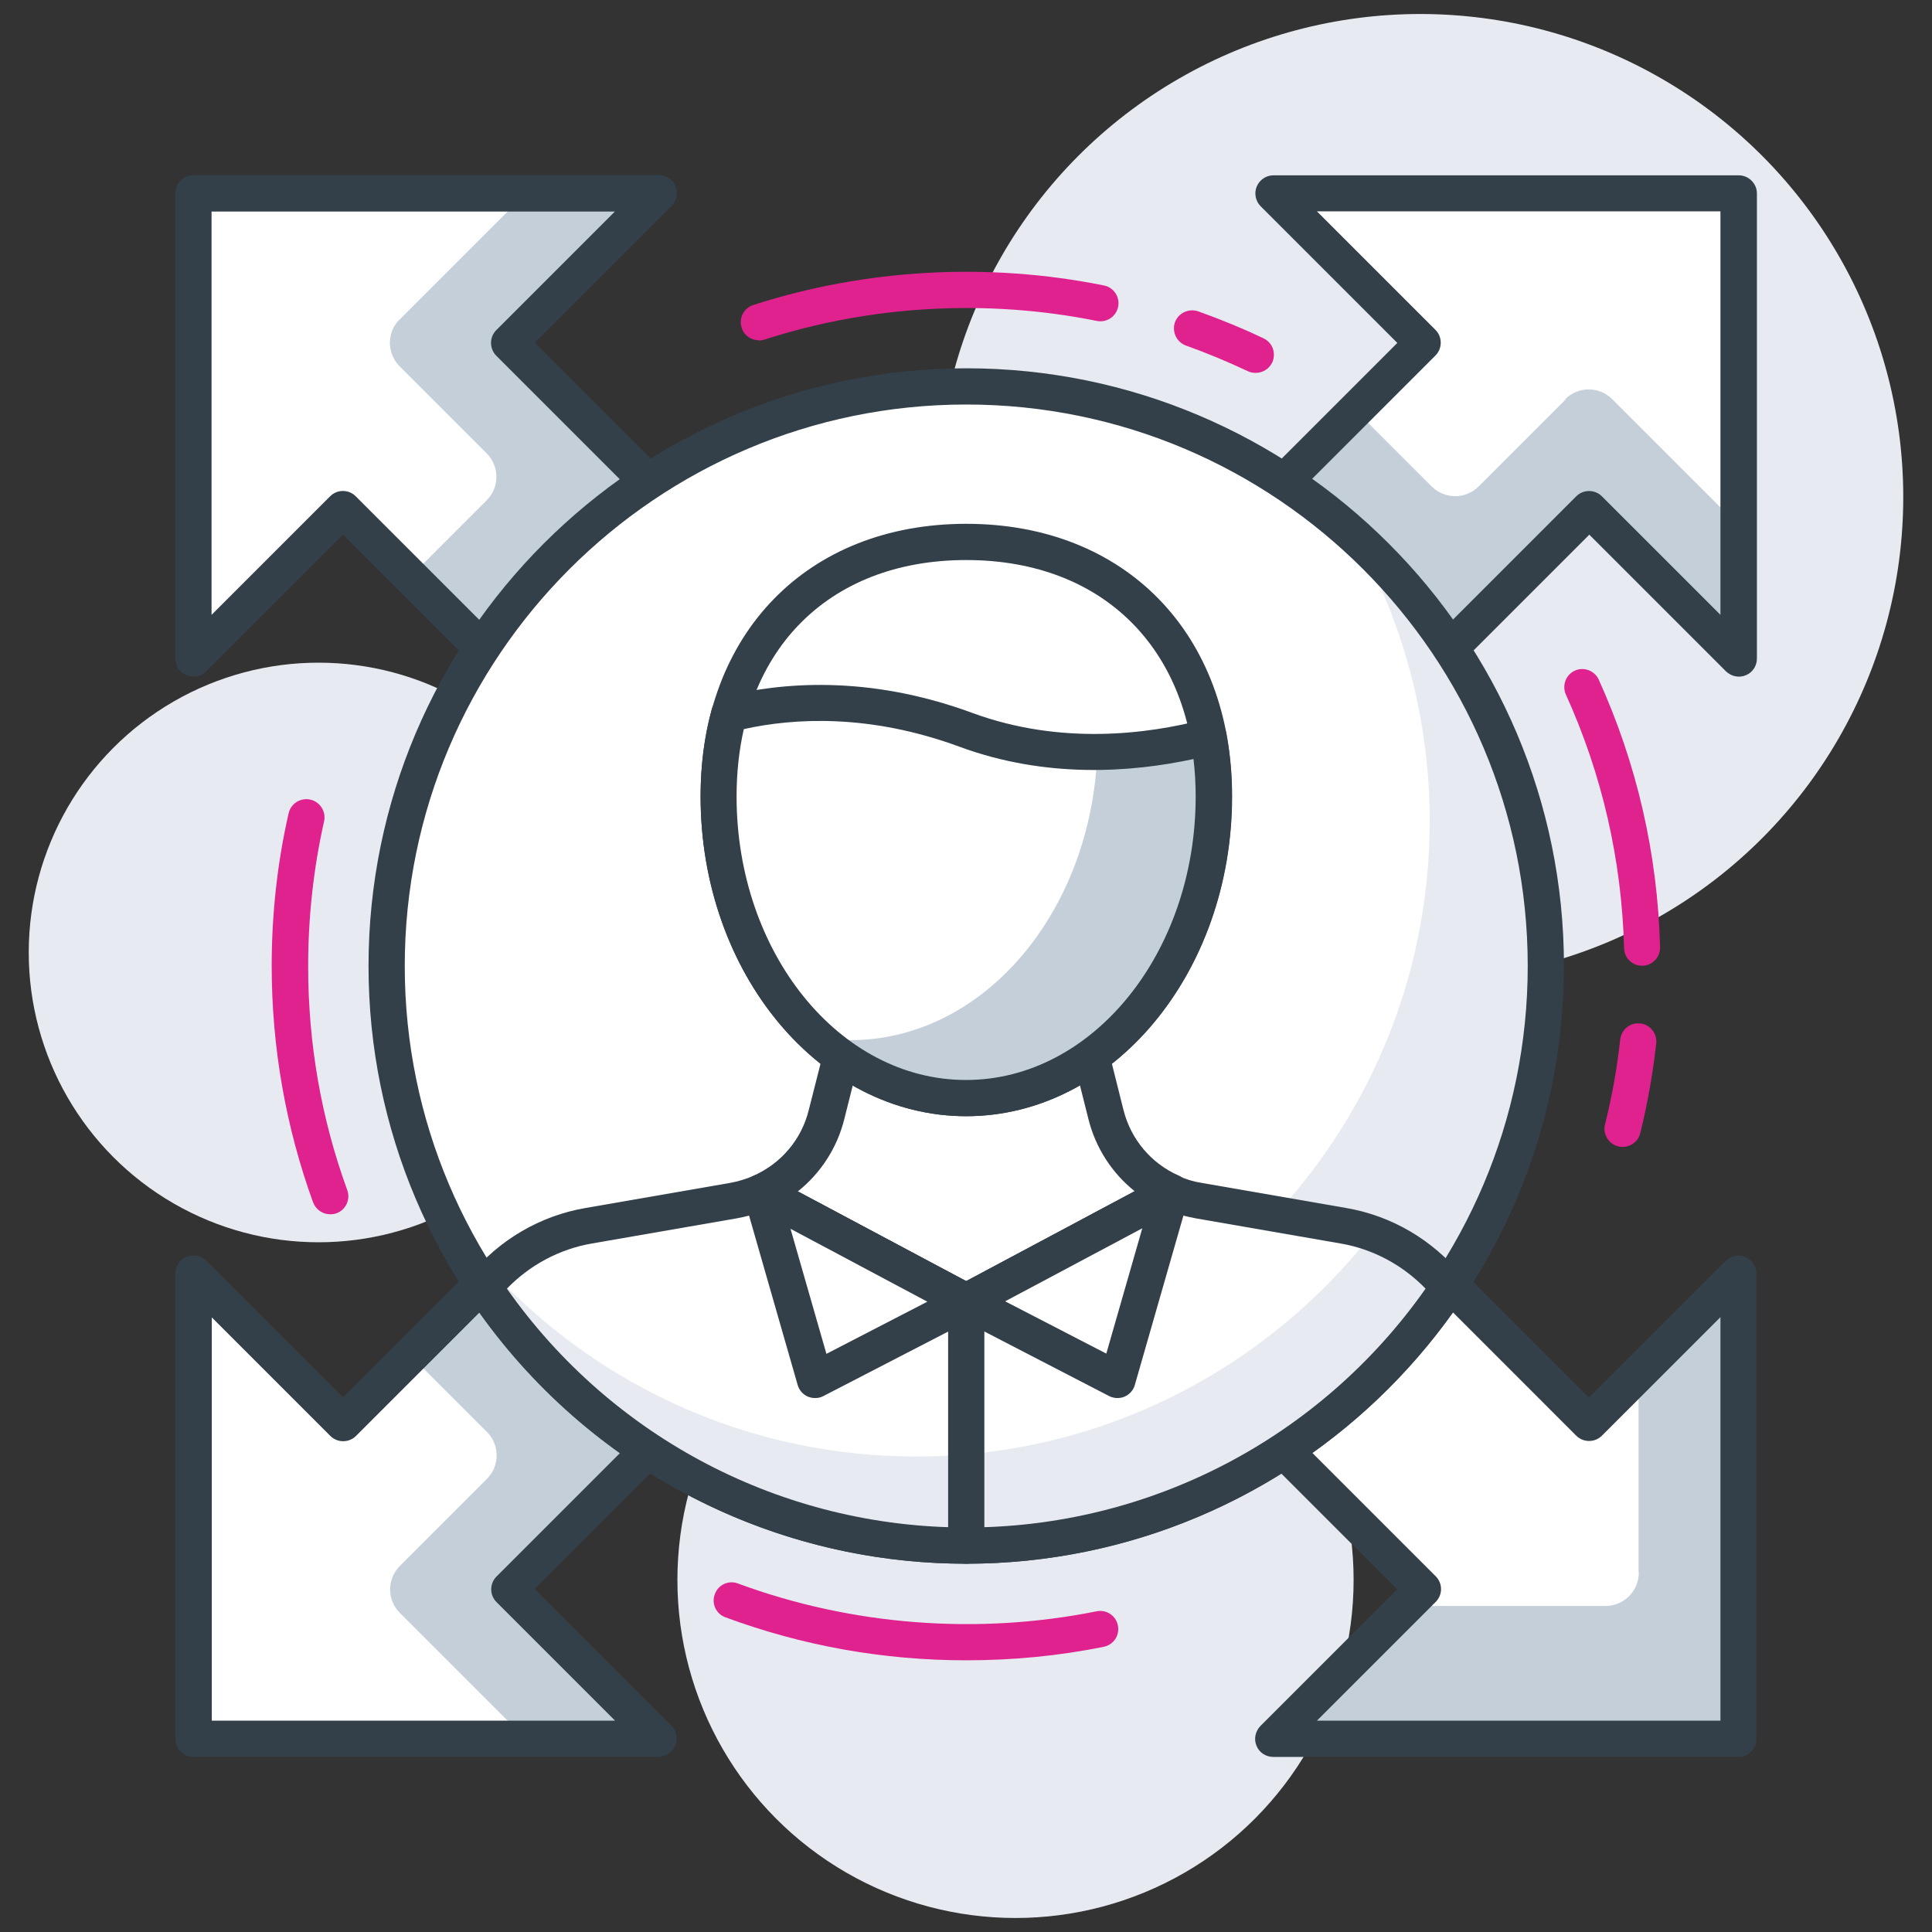
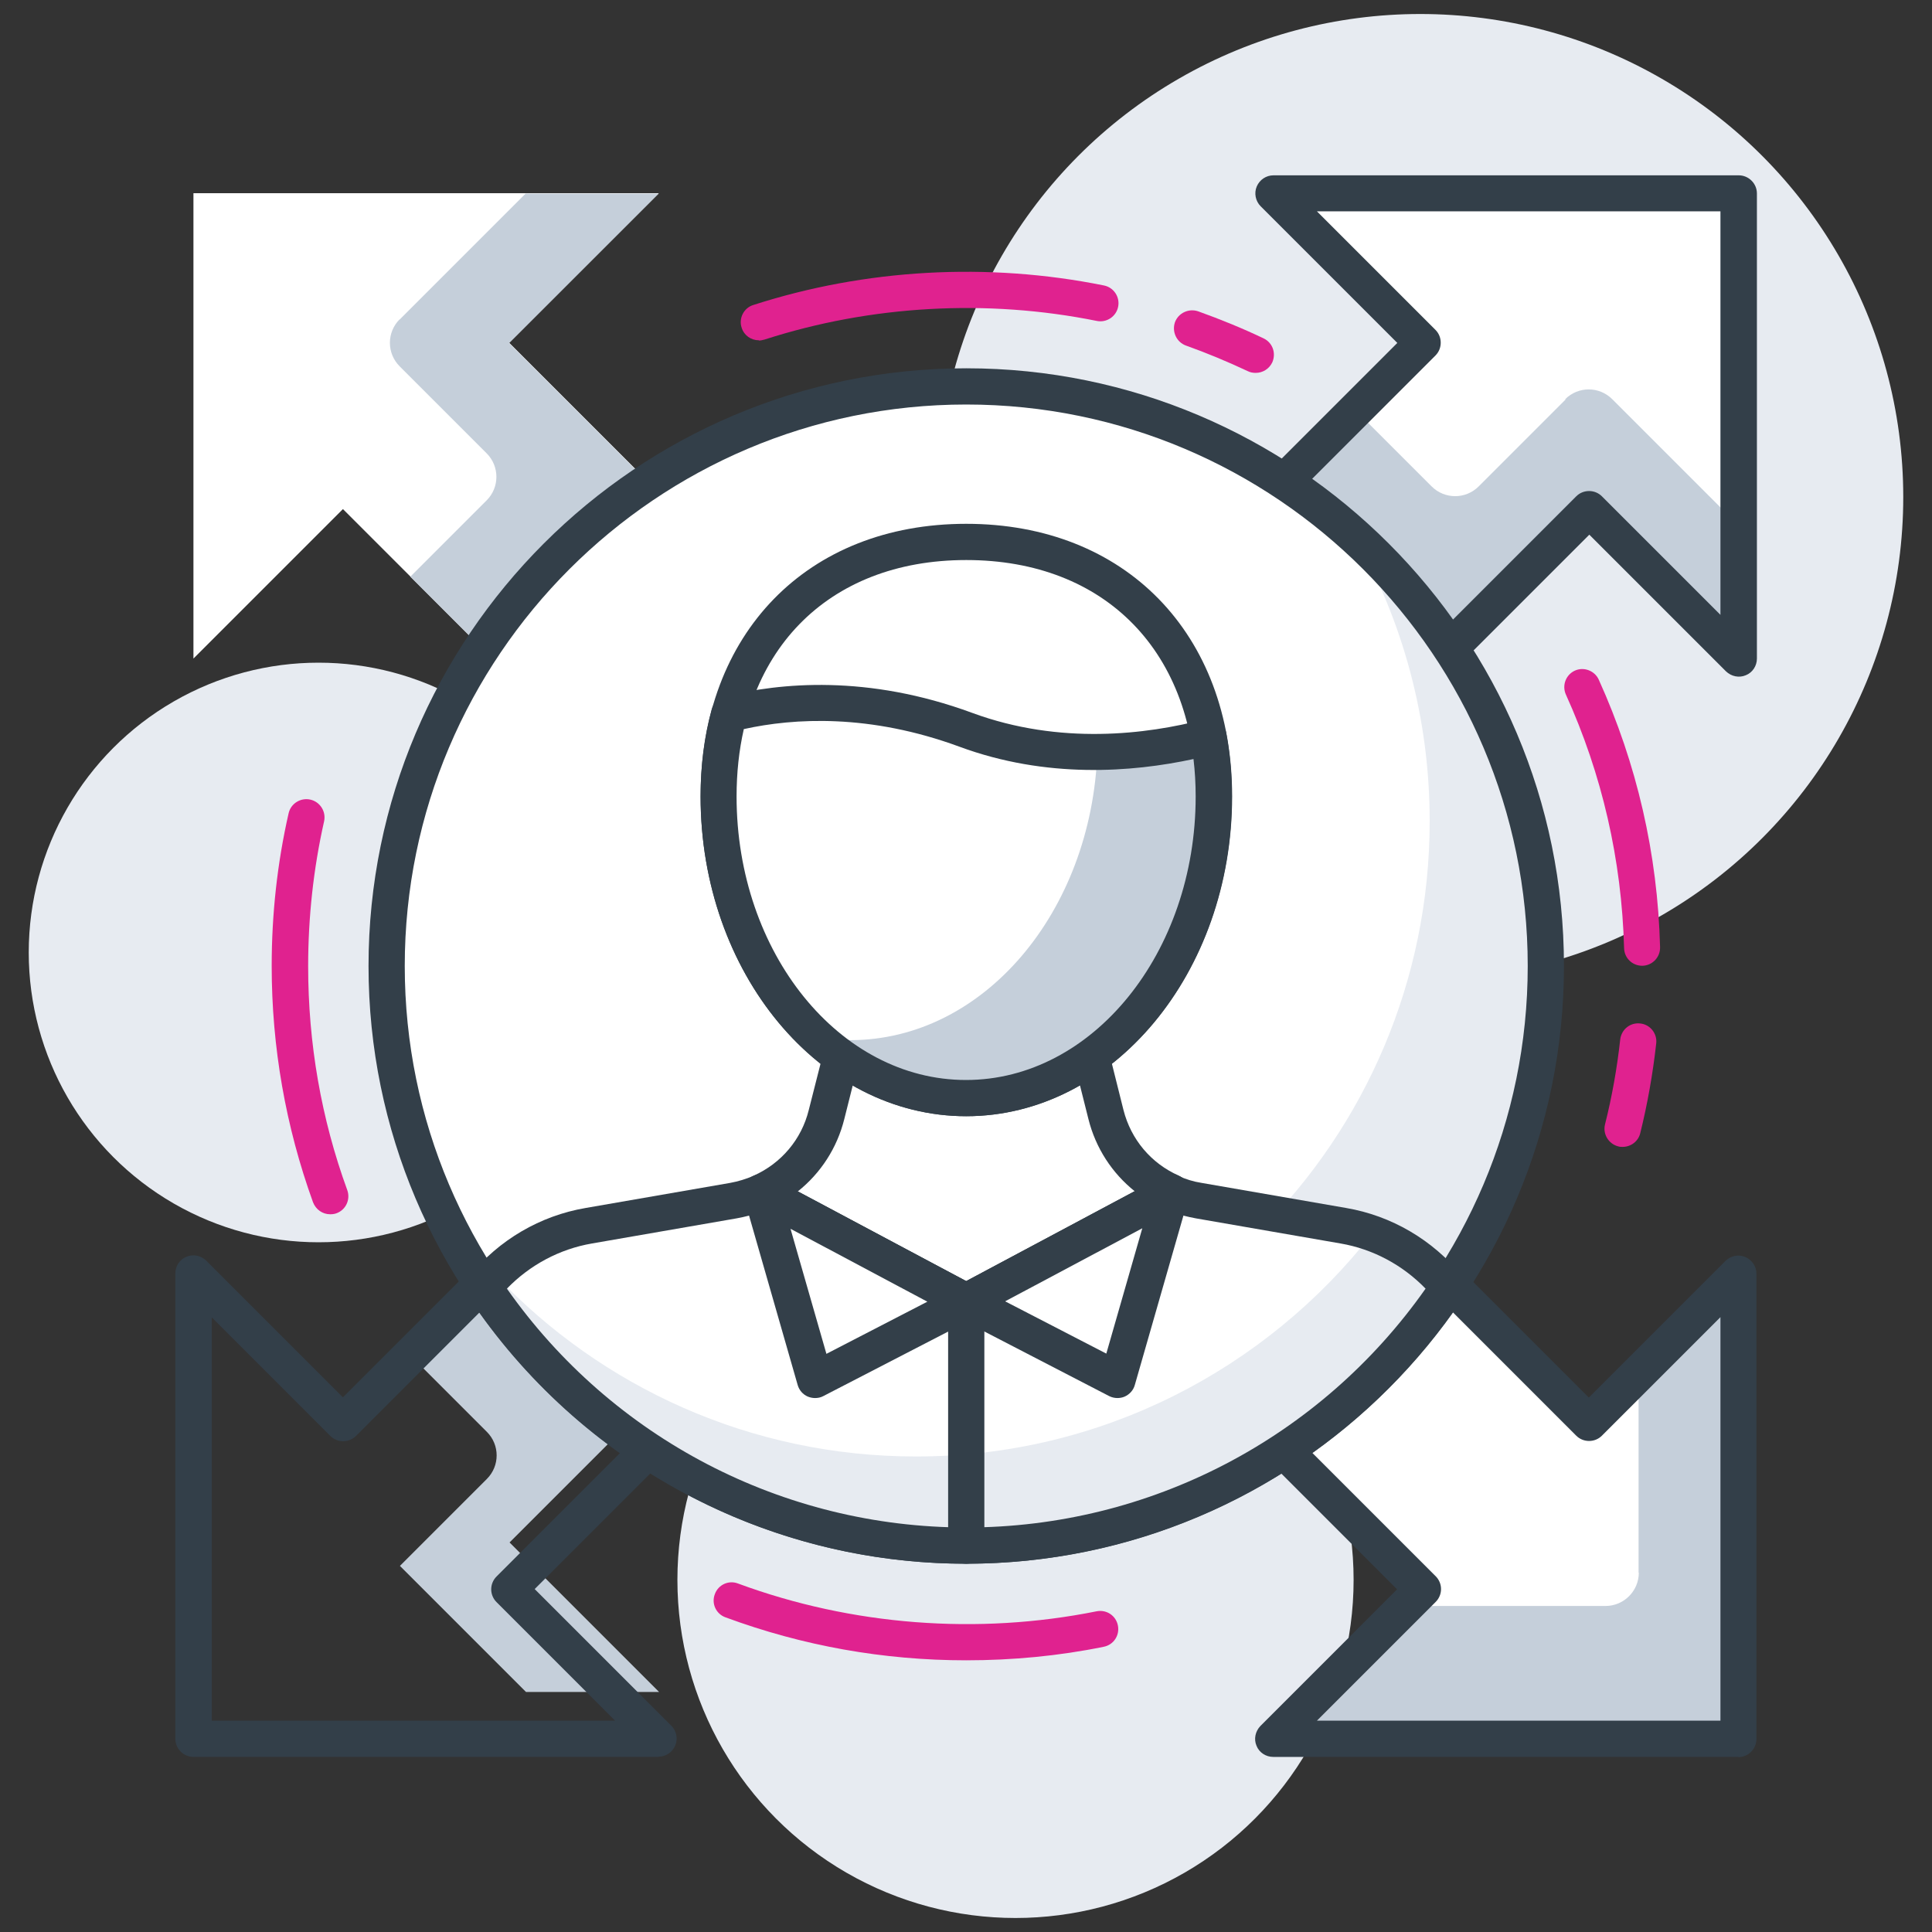
<svg xmlns="http://www.w3.org/2000/svg" id="Layer_1" viewBox="0 0 80 80">
  <rect x="0" y="0" width="80" height="80" fill="#333333" stroke="none" />
  <defs>
    <style>.cls-1{fill:#fff;}.cls-2{fill:#c5cfda;}.cls-3{fill:#e7ebf1;}.cls-4{fill:#333f49;}.cls-5{fill:#e0228f;}</style>
  </defs>
  <g>
    <circle class="cls-3" cx="42.05" cy="65.42" r="14" />
    <circle class="cls-3" cx="13.19" cy="39.44" r="12" />
    <circle class="cls-3" cx="58.81" cy="20.58" r="20" />
  </g>
  <g>
-     <polygon class="cls-1" points="28.01 58.88 21.12 52 14.2 58.93 8.01 52.73 8.01 72 27.28 72 21.08 65.81 28.01 58.88" />
-     <path class="cls-2" d="M28.01,58.88l-6.88-6.88-4.13,4.13,3.16,3.16c.54,.54,.54,1.41,0,1.95l-3.6,3.6c-.54,.54-.54,1.41,0,1.95l5.22,5.22h5.51l-6.19-6.19,6.92-6.92Z" />
+     <path class="cls-2" d="M28.01,58.88l-6.88-6.88-4.13,4.13,3.16,3.16c.54,.54,.54,1.41,0,1.95l-3.6,3.6l5.22,5.22h5.51l-6.19-6.19,6.92-6.92Z" />
    <path class="cls-4" d="M27.28,72.75H8.01c-.41,0-.75-.34-.75-.75v-19.27c0-.3,.18-.58,.46-.69,.28-.12,.6-.05,.82,.16l5.66,5.66,6.39-6.39c.14-.14,.33-.22,.53-.22h0c.2,0,.39,.08,.53,.22l6.88,6.88c.29,.29,.29,.77,0,1.06l-6.39,6.39,5.66,5.66c.21,.21,.28,.54,.16,.82-.12,.28-.39,.46-.69,.46Zm-18.52-1.5H25.47l-4.91-4.91c-.14-.14-.22-.33-.22-.53s.08-.39,.22-.53l6.39-6.39-5.82-5.82-6.39,6.39c-.29,.29-.77,.29-1.06,0l-4.91-4.91v16.71Z" />
    <polygon class="cls-1" points="21.12 28 28.01 21.12 21.08 14.19 27.28 8 8.01 8 8.01 27.27 14.2 21.08 21.12 28" />
    <path class="cls-2" d="M16.55,13.22c-.54,.54-.54,1.41,0,1.95l3.6,3.6c.54,.54,.54,1.41,0,1.95l-3.16,3.16,4.13,4.13,6.88-6.88-6.92-6.92,6.19-6.19h-5.51l-5.22,5.22Z" />
-     <path class="cls-4" d="M21.12,28.75c-.19,0-.38-.07-.53-.22l-6.39-6.39-5.66,5.66c-.21,.21-.54,.28-.82,.16-.28-.12-.46-.39-.46-.69V8c0-.41,.34-.75,.75-.75H27.28c.3,0,.58,.18,.69,.46,.12,.28,.05,.6-.16,.82l-5.66,5.66,6.39,6.39c.29,.29,.29,.77,0,1.06l-6.88,6.88c-.15,.15-.34,.22-.53,.22Zm-6.92-8.42c.19,0,.38,.07,.53,.22l6.39,6.39,5.82-5.82-6.39-6.39c-.29-.29-.29-.77,0-1.06l4.91-4.91H8.76V25.46l4.91-4.91c.15-.15,.34-.22,.53-.22Z" />
    <polygon class="cls-1" points="51.99 21.12 58.88 28 65.8 21.08 71.99 27.27 71.99 8 52.72 8 58.92 14.19 51.99 21.12" />
    <path class="cls-2" d="M64.83,16.54l-3.6,3.6c-.54,.54-1.41,.54-1.95,0l-3.16-3.16-4.13,4.13,6.88,6.88,6.92-6.92,6.19,6.19v-5.51l-5.22-5.22c-.54-.54-1.41-.54-1.95,0Z" />
    <path class="cls-4" d="M58.88,28.75c-.19,0-.38-.07-.53-.22l-6.88-6.88c-.29-.29-.29-.77,0-1.06l6.39-6.39-5.66-5.66c-.21-.21-.28-.54-.16-.82,.12-.28,.39-.46,.69-.46h19.27c.41,0,.75,.34,.75,.75V27.27c0,.3-.18,.58-.46,.69-.28,.12-.6,.05-.82-.16l-5.66-5.66-6.39,6.39c-.15,.15-.34,.22-.53,.22Zm-5.82-7.63l5.82,5.82,6.39-6.39c.29-.29,.77-.29,1.06,0l4.91,4.91V8.75h-16.71l4.91,4.91c.29,.29,.29,.77,0,1.06l-6.39,6.39Z" />
    <polygon class="cls-1" points="58.88 52 51.99 58.88 58.92 65.81 52.72 72 71.99 72 71.99 52.73 65.8 58.93 58.88 52" />
    <path class="cls-2" d="M67.86,65.12c0,.76-.62,1.38-1.38,1.38h-8.26l-5.51,5.51h19.27v-19.27l-4.13,4.13v8.26Z" />
    <path class="cls-4" d="M71.99,72.75h-19.27c-.3,0-.58-.18-.69-.46-.12-.28-.05-.6,.16-.82l5.66-5.66-6.39-6.39c-.29-.29-.29-.77,0-1.06l6.88-6.88c.28-.28,.78-.28,1.06,0l6.39,6.39,5.66-5.66c.21-.21,.54-.28,.82-.16,.28,.12,.46,.39,.46,.69v19.27c0,.41-.34,.75-.75,.75Zm-17.46-1.5h16.71v-16.71l-4.91,4.91c-.29,.29-.77,.29-1.06,0l-6.39-6.39-5.82,5.82,6.39,6.39c.14,.14,.22,.33,.22,.53s-.08,.39-.22,.53l-4.91,4.91Z" />
    <circle class="cls-1" cx="40.01" cy="40" r="24" />
    <path class="cls-3" d="M56.12,22.25c1.96,3.47,3.08,7.48,3.08,11.75,0,13.25-10.75,24-24,24-6.21,0-11.86-2.38-16.12-6.25,4.11,7.31,11.93,12.25,20.92,12.25,13.25,0,24-10.75,24-24,0-7.04-3.05-13.36-7.88-17.75Z" />
    <path class="cls-4" d="M40.01,64.75c-13.65,0-24.75-11.1-24.75-24.75S26.36,15.25,40.01,15.25s24.75,11.1,24.75,24.75-11.1,24.75-24.75,24.75Zm0-48c-12.82,0-23.25,10.43-23.25,23.25s10.43,23.25,23.25,23.25,23.25-10.43,23.25-23.25-10.43-23.25-23.25-23.25Z" />
    <path class="cls-1" d="M45.79,46.16l-.61-2.4h-10.36l-.61,2.4c-.37,1.45-1.38,2.63-2.71,3.22l8.5,4.53,8.49-4.53c-1.33-.59-2.34-1.77-2.71-3.22Z" />
    <path class="cls-4" d="M40.01,54.65c-.12,0-.24-.03-.35-.09l-8.5-4.53c-.25-.13-.41-.4-.4-.69,.01-.29,.18-.54,.45-.66,1.14-.51,1.98-1.5,2.28-2.72l.61-2.4c.08-.33,.38-.57,.73-.57h10.36c.34,0,.64,.23,.73,.57l.6,2.4c.31,1.22,1.14,2.21,2.29,2.72,.26,.12,.43,.37,.45,.66,0,.29-.14,.55-.4,.69l-8.49,4.53c-.11,.06-.23,.09-.35,.09Zm-6.99-5.32l6.99,3.72,6.98-3.72c-.94-.75-1.62-1.79-1.92-2.99h0l-.46-1.83h-9.19l-.46,1.83c-.3,1.2-.98,2.24-1.92,2.99Z" />
    <path class="cls-1" d="M50.26,32.98c0,6.9-4.59,12.49-10.26,12.49s-10.25-5.59-10.25-12.49,4.59-10.54,10.25-10.54,10.26,3.64,10.26,10.54Z" />
    <path class="cls-4" d="M40.01,46.22c-6.07,0-11-5.94-11-13.24,0-6.75,4.42-11.29,11-11.29s11.01,4.54,11.01,11.29c0,7.3-4.94,13.24-11.01,13.24Zm0-23.03c-5.77,0-9.5,3.84-9.5,9.79,0,6.47,4.26,11.74,9.5,11.74s9.51-5.27,9.51-11.74c0-5.95-3.73-9.79-9.51-9.79Z" />
    <path class="cls-1" d="M40,30.22c-4.28-1.57-7.81-1.16-9.81-.65-.28,1.03-.43,2.17-.43,3.41,0,6.9,4.59,12.49,10.25,12.49s10.26-5.59,10.26-12.49c0-.88-.08-1.7-.22-2.47-2.39,.62-6.18,1.13-10.05-.29Z" />
    <path class="cls-2" d="M50.05,30.51c-1.22,.32-2.82,.6-4.61,.62-.24,6.64-4.72,11.94-10.23,11.94-.46,0-.91-.05-1.36-.12,1.72,1.58,3.85,2.52,6.16,2.52,5.66,0,10.25-5.59,10.25-12.49,0-.88-.08-1.7-.22-2.47Z" />
    <path class="cls-4" d="M40.01,46.22c-6.07,0-11-5.94-11-13.24,0-1.27,.15-2.48,.46-3.61,.07-.26,.28-.47,.54-.53,2.28-.57,5.91-.92,10.25,.68h0c3.64,1.34,7.23,.89,9.6,.27,.2-.05,.42-.02,.59,.09,.18,.11,.3,.29,.33,.5,.15,.83,.23,1.7,.23,2.6,0,7.3-4.94,13.24-11.01,13.24Zm-9.21-16.03c-.2,.88-.3,1.81-.3,2.79,0,6.47,4.26,11.74,9.5,11.74s9.51-5.27,9.51-11.74c0-.53-.03-1.04-.09-1.55-2.55,.55-6.09,.82-9.69-.51-3.72-1.37-6.85-1.19-8.93-.73Z" />
    <path class="cls-1" d="M55.63,50.76l-5.99-1.04c-.4-.07-.78-.19-1.14-.35l-8.49,4.53-8.5-4.53c-.36,.16-.74,.28-1.14,.35l-5.99,1.04c-1.76,.3-3.28,1.24-4.34,2.55,4.3,6.45,11.64,10.7,19.97,10.7h0c8.33,0,15.66-4.25,19.97-10.7-1.07-1.31-2.58-2.24-4.34-2.55Z" />
    <path class="cls-3" d="M56.82,51.08c-4.39,5.61-11.22,9.23-18.89,9.23h0c-6.86,0-13.03-2.88-17.4-7.49-.16,.16-.33,.31-.48,.49,4.3,6.45,11.64,10.7,19.97,10.7h0c8.33,0,15.66-4.25,19.97-10.7-.82-1-1.9-1.78-3.16-2.23Z" />
    <path class="cls-4" d="M40.01,64.75c-8.29,0-15.99-4.12-20.6-11.03-.18-.27-.17-.63,.04-.89,1.21-1.49,2.92-2.49,4.8-2.81l5.99-1.04c.33-.06,.65-.16,.96-.29,.21-.09,.45-.09,.66,.02l8.14,4.34,8.13-4.34c.2-.11,.45-.12,.66-.02,.31,.14,.63,.24,.96,.29l5.99,1.04c1.88,.32,3.58,1.32,4.8,2.81,.21,.26,.23,.62,.04,.89-4.61,6.9-12.31,11.03-20.59,11.03Zm-19.02-11.39c4.36,6.2,11.43,9.89,19.02,9.89,7.59,0,14.66-3.69,19.02-9.89-.95-.98-2.18-1.64-3.52-1.87h0l-5.99-1.04c-.33-.06-.65-.14-.97-.26l-8.18,4.36c-.22,.12-.48,.12-.71,0l-8.19-4.36c-.32,.12-.64,.2-.97,.26l-5.99,1.04c-1.34,.23-2.57,.89-3.52,1.87Z" />
    <polygon class="cls-1" points="40.01 53.9 33.75 57.14 31.52 49.37 40.01 53.9" />
    <path class="cls-4" d="M33.75,57.89c-.1,0-.2-.02-.3-.06-.21-.09-.36-.27-.42-.48l-2.23-7.77c-.08-.29,.01-.6,.25-.79,.23-.19,.56-.22,.82-.08l8.5,4.53c.25,.13,.4,.39,.4,.67,0,.28-.16,.53-.41,.66l-6.27,3.24c-.11,.06-.23,.08-.34,.08Zm-1.02-7.02l1.49,5.19,4.18-2.16-5.67-3.02Z" />
    <polygon class="cls-1" points="40.01 53.9 46.27 57.14 48.5 49.37 40.01 53.9" />
    <path class="cls-4" d="M46.27,57.89c-.12,0-.24-.03-.34-.08l-6.26-3.24c-.25-.13-.4-.38-.41-.66,0-.28,.15-.54,.4-.67l8.49-4.53c.26-.14,.59-.11,.82,.08,.23,.19,.33,.5,.25,.79l-2.23,7.77c-.06,.22-.22,.39-.42,.48-.09,.04-.2,.06-.3,.06Zm-4.64-4l4.18,2.16,1.49-5.19-5.67,3.02Z" />
    <path class="cls-4" d="M40.01,64.75h0c-.41,0-.75-.34-.75-.75v-10.1c0-.41,.34-.75,.75-.75h0c.42,0,.75,.34,.75,.75v10.1c0,.41-.34,.75-.75,.75Z" />
    <path class="cls-5" d="M51.99,15.44c-.11,0-.22-.02-.32-.07-.83-.39-1.69-.75-2.56-1.06-.39-.14-.59-.57-.46-.96,.14-.39,.57-.59,.96-.46,.92,.33,1.83,.7,2.71,1.12,.38,.18,.53,.62,.36,1-.13,.27-.4,.43-.68,.43Z" />
    <path class="cls-5" d="M31.42,14.09c-.32,0-.61-.2-.71-.52-.13-.39,.09-.82,.48-.94,4.65-1.5,9.72-1.78,14.52-.81,.41,.08,.67,.48,.59,.88-.08,.41-.48,.67-.88,.59-4.55-.92-9.36-.65-13.76,.77-.08,.02-.15,.04-.23,.04Z" />
    <path class="cls-5" d="M13.67,50.28c-.31,0-.59-.19-.71-.5-1.13-3.13-1.71-6.42-1.71-9.78,0-2.14,.23-4.26,.7-6.32,.09-.41,.5-.66,.9-.57,.4,.09,.66,.49,.57,.9-.44,1.95-.66,3.97-.66,6,0,3.19,.54,6.31,1.62,9.27,.14,.39-.06,.82-.45,.96-.08,.03-.17,.04-.25,.04Z" />
    <path class="cls-5" d="M40.01,68.75c-3.43,0-6.78-.6-9.97-1.78-.39-.14-.59-.57-.44-.96,.14-.39,.57-.59,.96-.44,4.71,1.74,9.92,2.14,14.85,1.15,.41-.08,.8,.18,.88,.59,.08,.41-.18,.8-.59,.88-1.86,.38-3.78,.56-5.7,.56Z" />
    <path class="cls-5" d="M67.19,47.49c-.06,0-.12,0-.18-.02-.4-.1-.65-.51-.55-.91,.29-1.15,.5-2.34,.63-3.52,.05-.41,.41-.71,.83-.66,.41,.04,.71,.42,.66,.83-.14,1.25-.36,2.5-.66,3.71-.08,.34-.39,.57-.73,.57Z" />
    <path class="cls-5" d="M68,39.99c-.41,0-.74-.32-.75-.73-.1-3.66-.91-7.19-2.41-10.5-.17-.38,0-.82,.37-.99,.37-.17,.82,0,.99,.37,1.58,3.49,2.44,7.22,2.54,11.08,.01,.42-.32,.76-.73,.77h-.02Z" />
  </g>
</svg>